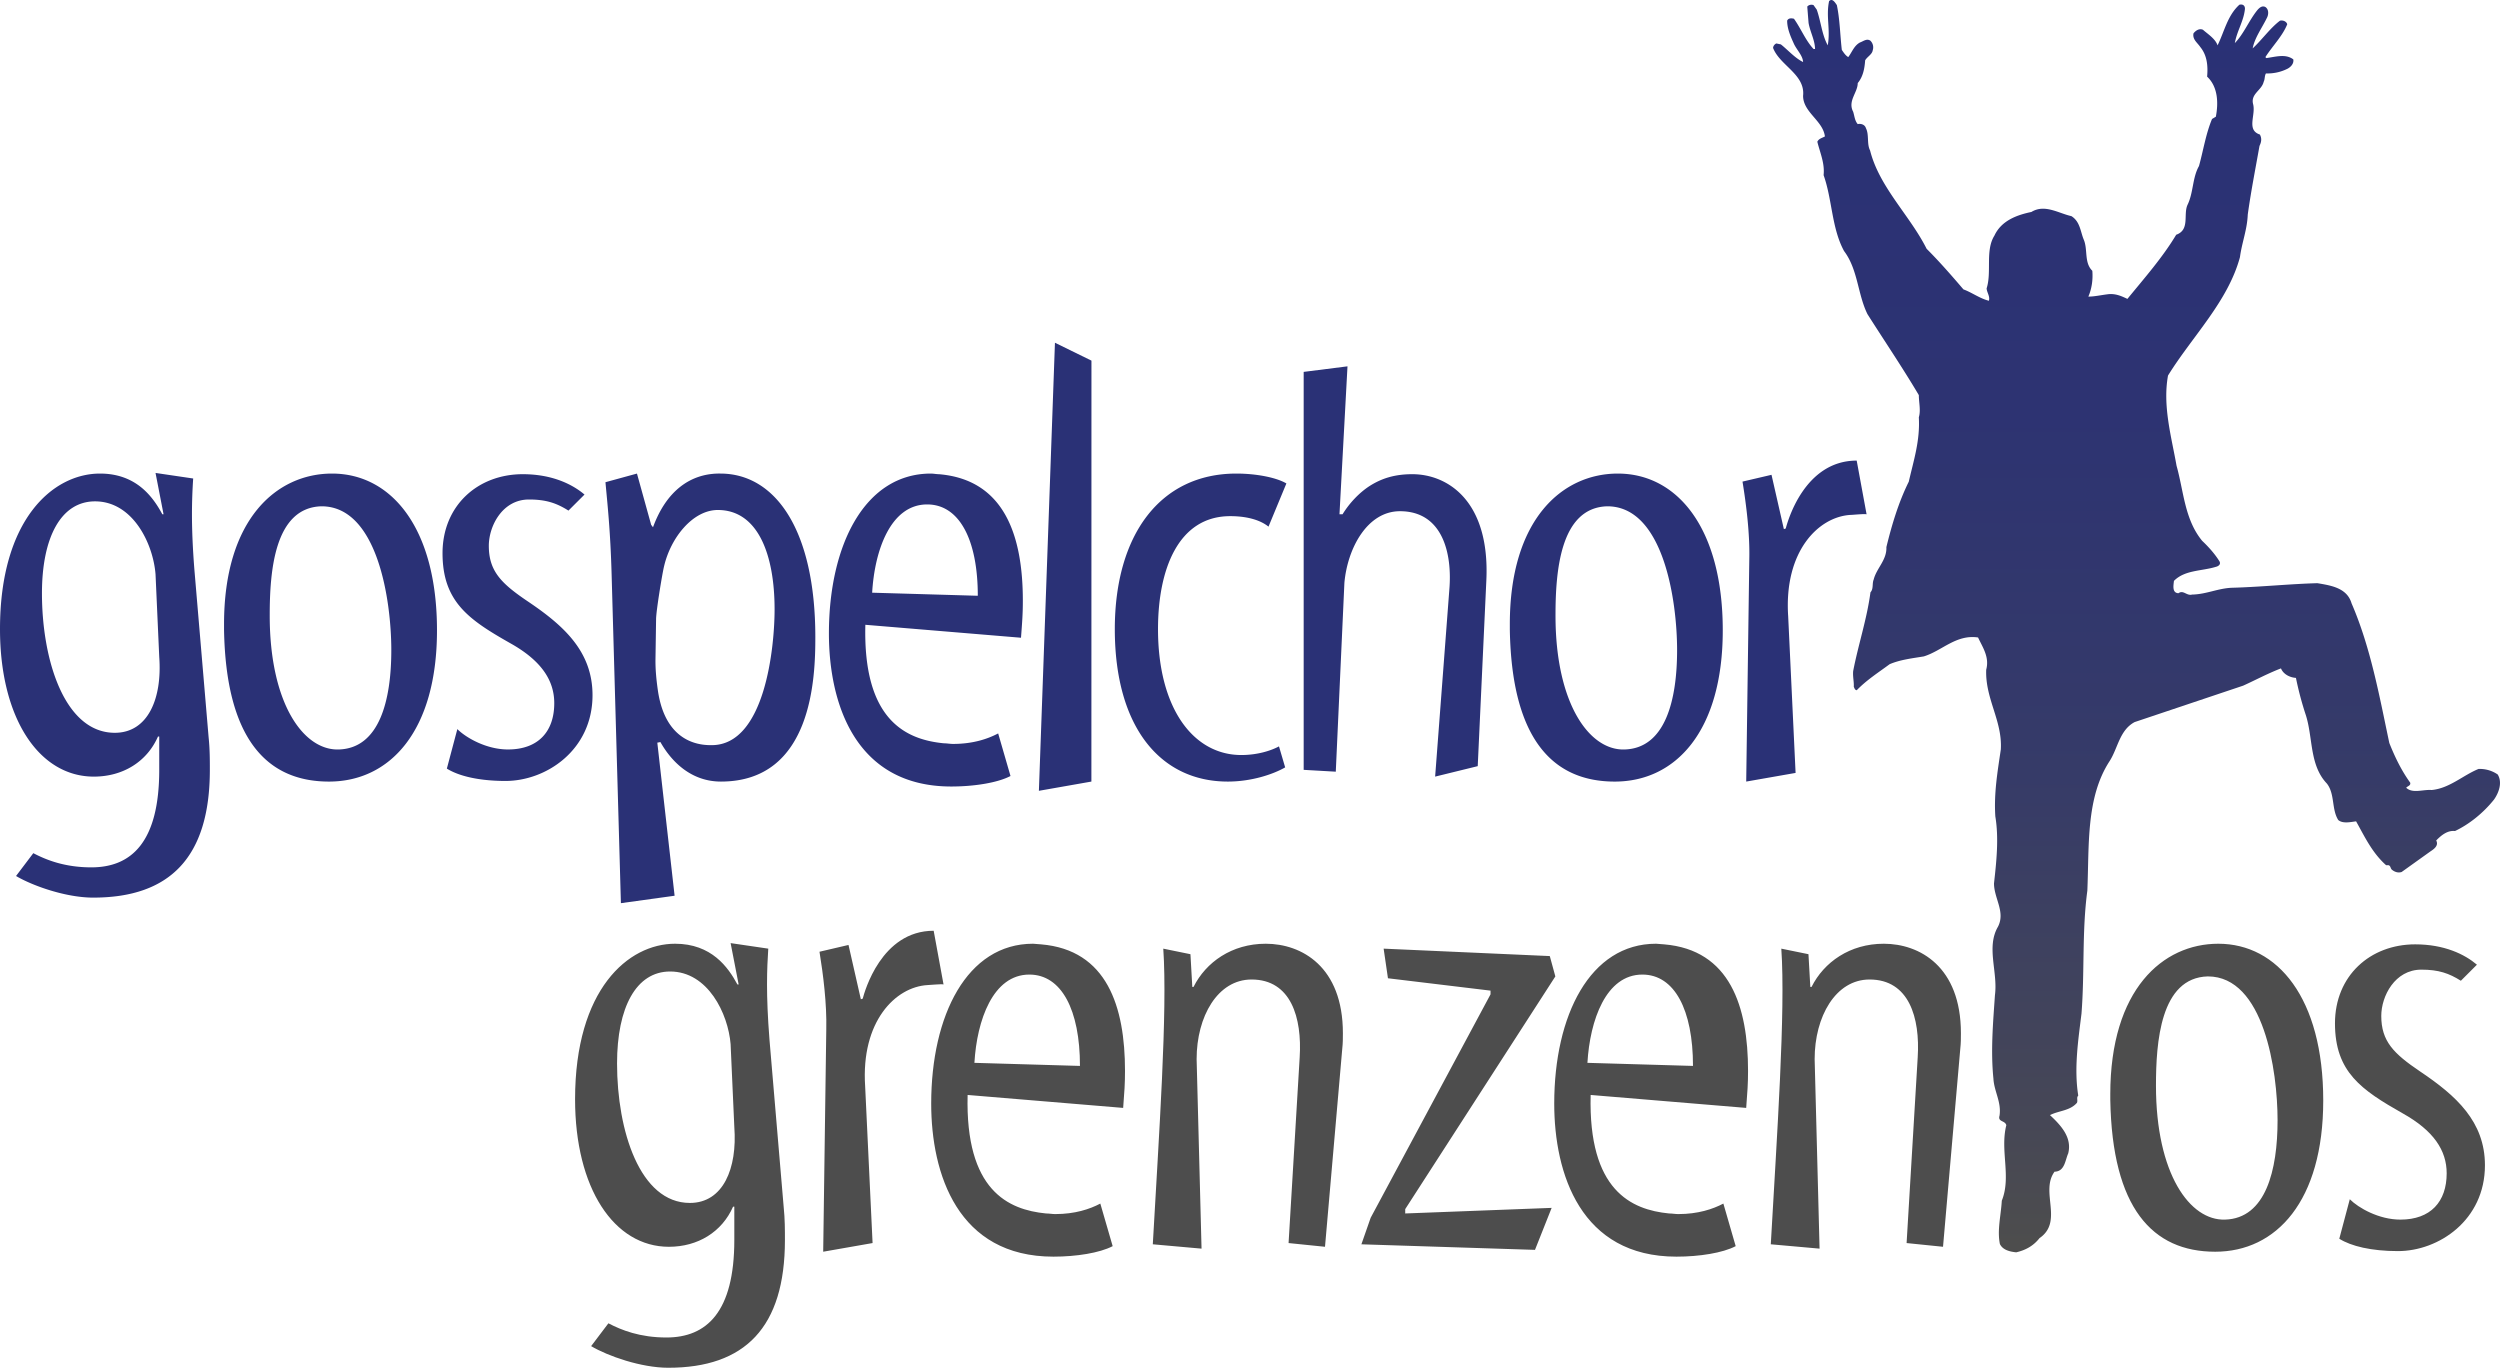
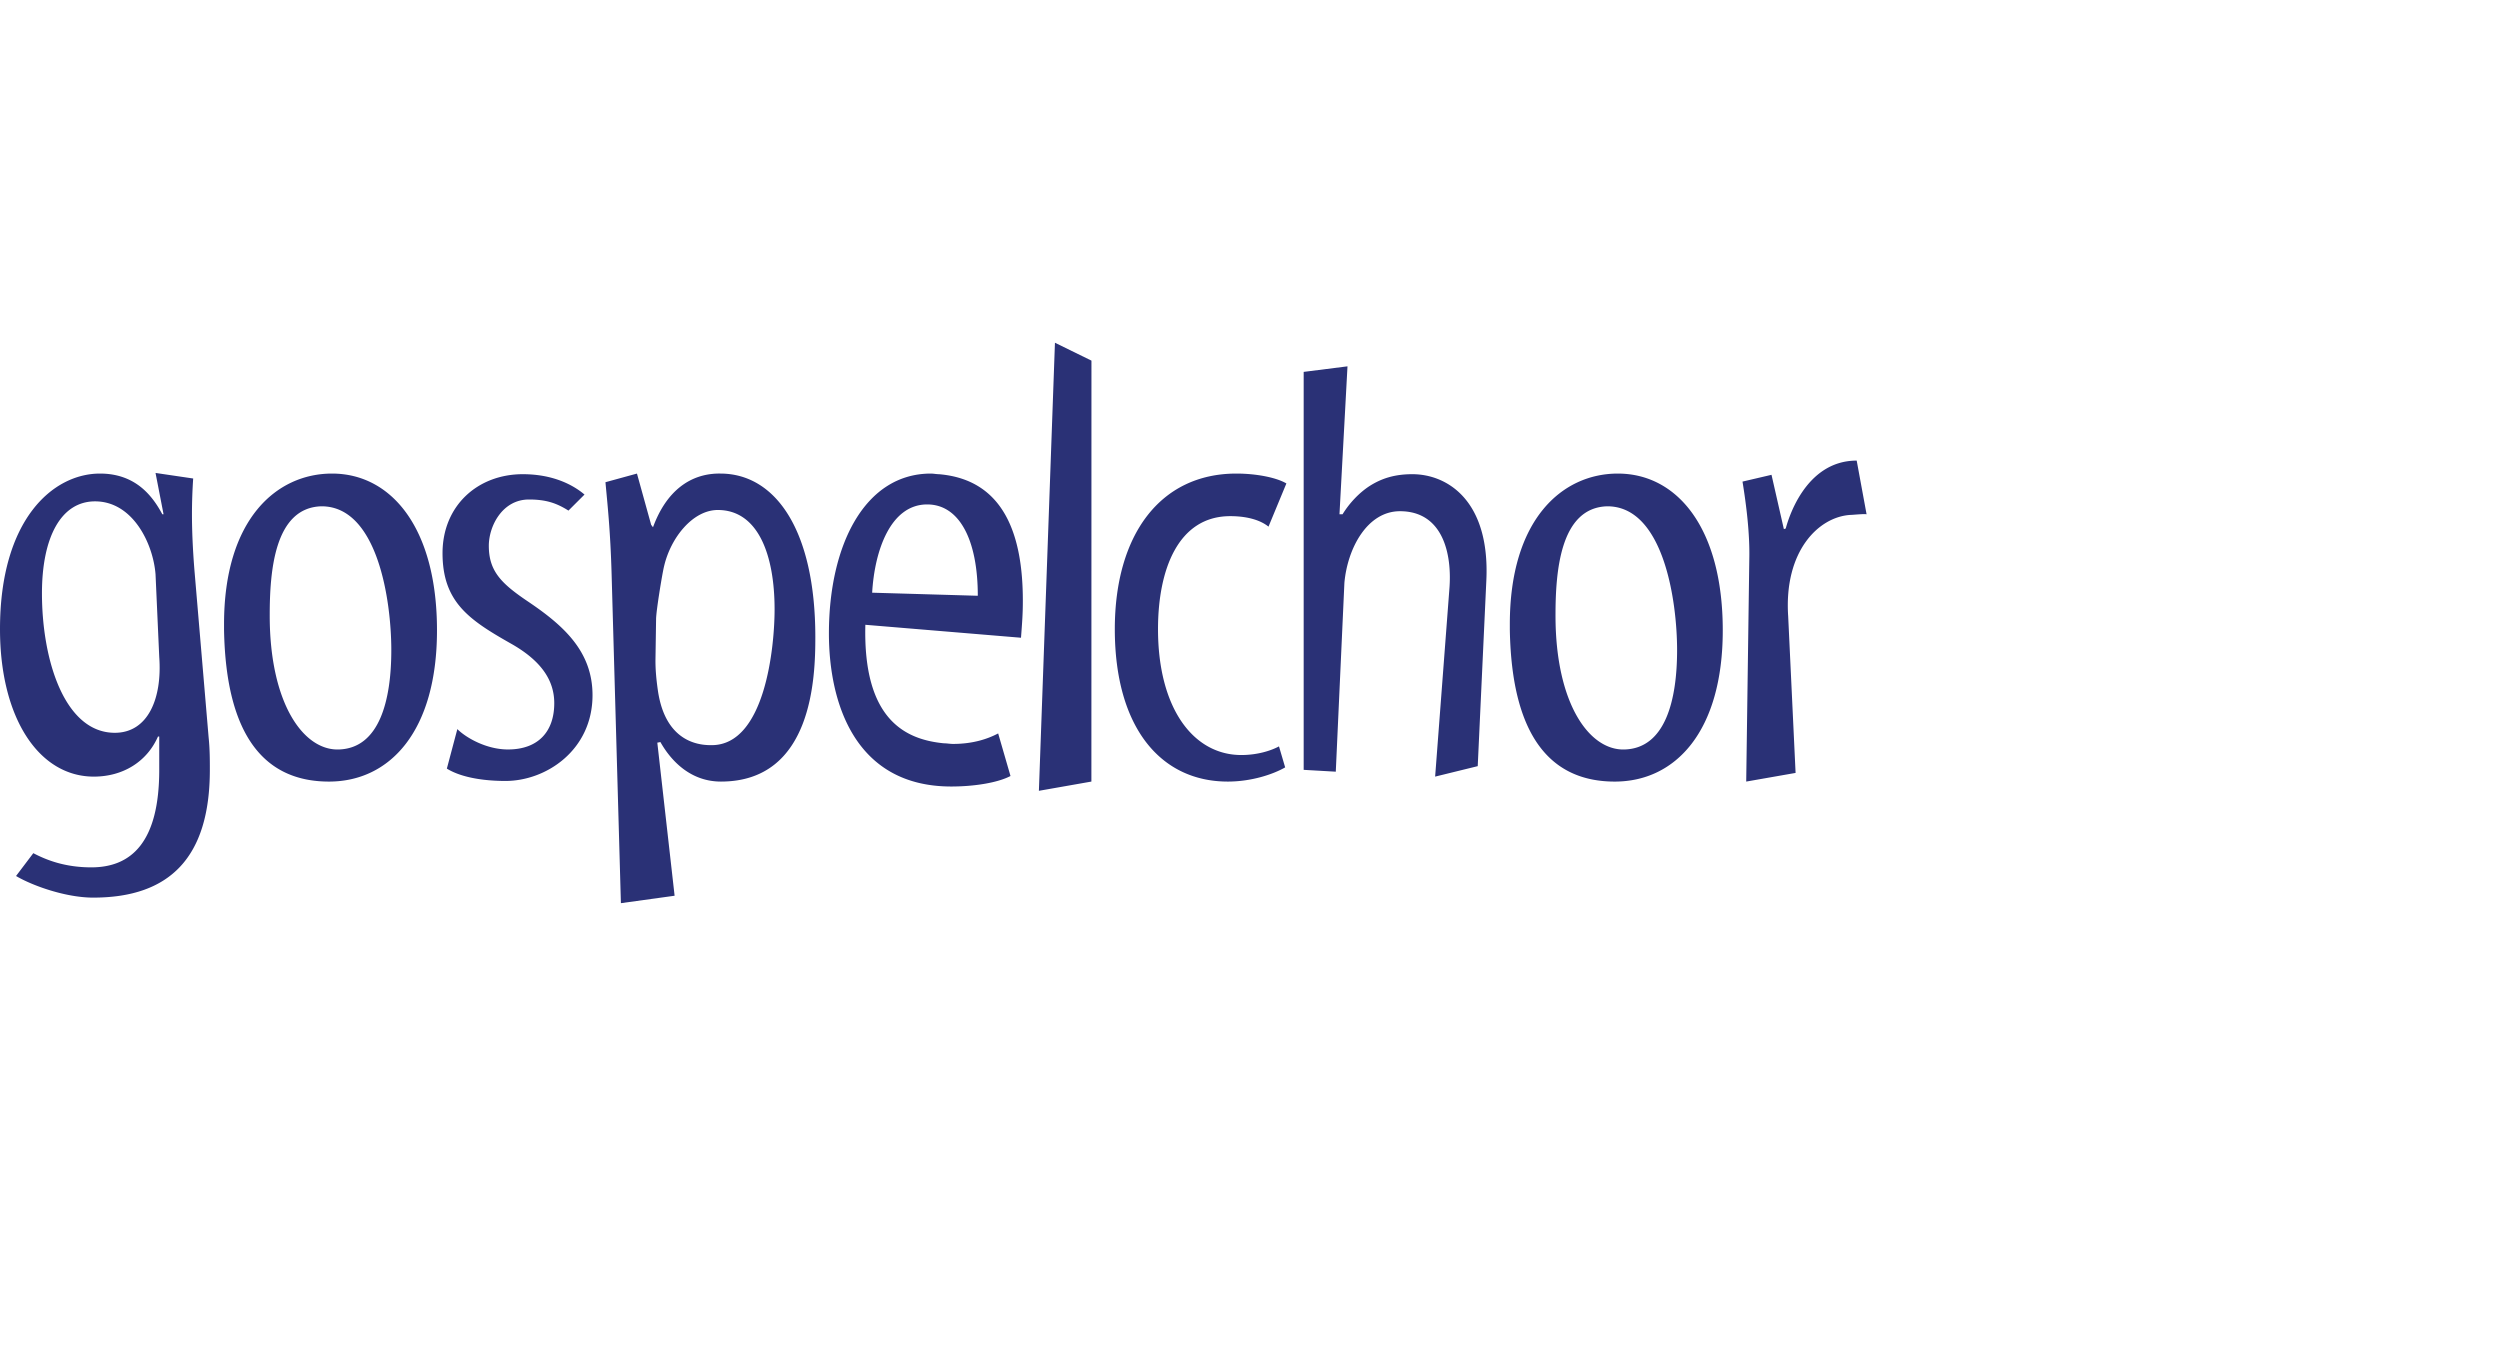
<svg xmlns="http://www.w3.org/2000/svg" baseProfile="tiny" width="220.515" height="120.643" viewBox="0 0 220.515 120.643">
  <linearGradient id="a" gradientUnits="userSpaceOnUse" x1="188.456" y1="110.463" x2="188.456">
    <stop offset=".006" stop-color="#4d4d4d" />
    <stop offset=".105" stop-color="#464756" />
    <stop offset=".382" stop-color="#363b68" />
    <stop offset=".673" stop-color="#2d3372" />
    <stop offset="1" stop-color="#2a3176" />
  </linearGradient>
-   <path fill="url(#a)" d="M162.021.45c.268 1.273.285 2.627.438 3.95.148.218.316.487.567.636.318-.4.502-1.004 1.036-1.29.288-.099.605-.384.924-.15a.82.82 0 0 1 .2.838c-.051.367-.486.568-.668.887-.053.736-.184 1.44-.655 2.008 0 .838-.904 1.574-.402 2.529.118.37.136.785.402 1.088.318-.069.637.066.719.351.303.586.067 1.389.37 1.975.82 3.248 3.498 5.709 4.987 8.672 1.14 1.137 2.229 2.392 3.248 3.582.772.283 1.44.803 2.245 1.002.115-.383-.168-.701-.202-1.088.47-1.455-.134-3.346.686-4.652.62-1.338 1.992-1.825 3.266-2.092 1.17-.719 2.392.117 3.53.369.77.486.788 1.355 1.089 2.076.369.87.017 2.027.754 2.744.066.787-.051 1.592-.352 2.278.535 0 1.121-.135 1.674-.202.703-.101 1.238.153 1.773.403 1.493-1.826 3.114-3.666 4.303-5.658 1.238-.438.602-1.793 1.004-2.647.52-1.07.418-2.375 1.006-3.414.385-1.39.601-2.828 1.152-4.152l.336-.2c.235-1.222.184-2.644-.77-3.533.085-.953 0-1.873-.6-2.61-.255-.384-.706-.669-.604-1.206.183-.235.503-.469.837-.319.434.385 1.088.788 1.288 1.374.603-1.223.873-2.63 1.925-3.582.319-.084.52.1.487.402-.118 1.07-.705 1.924-.889 2.98.787-.804 1.24-1.976 1.977-2.896.183-.219.433-.436.718-.285.301.2.285.619.168.886-.435.922-1.105 1.791-1.289 2.762.803-.736 1.54-1.79 2.41-2.443.286-.067.586.086.637.318-.402 1.022-1.307 1.926-1.926 2.895l.082.086c.79-.102 1.694-.405 2.38.115.068.385-.237.687-.536.838a3.923 3.923 0 0 1-1.875.402c-.135.217-.084.52-.201.736-.168.752-1.156 1.055-.936 1.957.268.971-.62 2.293.602 2.698.182.351.135.65-.035 1.004-.35 1.974-.752 4.015-1.035 6.058-.051 1.322-.52 2.479-.688 3.75-1.055 3.916-4.203 6.983-6.346 10.445-.484 2.696.301 5.391.752 7.954.637 2.257.705 4.736 2.262 6.627.568.537 1.123 1.158 1.525 1.808.149.268-.101.436-.32.485-1.256.386-2.744.267-3.697 1.24-.035.385-.186 1.054.398 1.088.436-.319.723.252 1.207.117 1.256-.02 2.31-.569 3.567-.602 2.476-.068 5.054-.336 7.482-.402 1.172.2 2.61.402 3.012 1.771 1.674 3.868 2.445 8.123 3.332 12.323.486 1.22 1.055 2.41 1.842 3.5.068.267-.235.299-.352.45.569.536 1.49.136 2.244.2 1.573-.148 2.744-1.287 4.133-1.857a2.787 2.787 0 0 1 1.692.486c.435.703.1 1.607-.32 2.209-.936 1.174-2.175 2.178-3.446 2.78-.654-.07-1.19.35-1.658.835.25.453-.217.772-.52.97l-2.527 1.808c-.3.103-.62 0-.854-.198-.15-.119-.1-.351-.318-.402h-.201c-1.24-1.106-1.893-2.527-2.645-3.867-.435.05-1.172.234-1.574-.117-.603-.954-.283-2.295-1.004-3.217-1.572-1.653-1.205-4.115-1.89-6.14a28.369 28.369 0 0 1-.838-3.18c-.553-.034-1.121-.335-1.32-.838-1.141.435-2.227 1.021-3.335 1.523l-9.574 3.213c-1.34.72-1.473 2.31-2.21 3.447-2.09 3.215-1.792 7.42-1.96 11.42-.484 3.598-.232 7.233-.517 10.848-.286 2.342-.67 4.818-.286 7.23-.183.2-.015.4-.115.637-.62.719-1.607.685-2.379 1.086 1.006.937 1.96 1.994 1.608 3.38-.268.589-.301 1.594-1.205 1.61-1.29 1.756.804 4.4-1.323 5.858-.568.72-1.271 1.072-2.06 1.255-.467-.05-1.17-.168-1.438-.736-.25-1.238.1-2.545.168-3.816.854-2.11-.168-4.42.4-6.662-.116-.438-.769-.27-.6-.838.183-1.19-.472-2.127-.538-3.262-.25-2.477-.033-4.924.135-7.385.267-2.04-.787-4.219.267-6.025.67-1.307-.351-2.496-.351-3.819.219-1.957.435-4 .117-5.906-.135-2.043.201-3.986.484-5.91.15-2.53-1.388-4.469-1.289-7.031.301-1.123-.316-1.975-.718-2.844-1.944-.287-3.163 1.17-4.788 1.67-1.021.17-2.076.285-3.012.687-.972.721-2.028 1.391-2.898 2.293-.166 0-.216-.2-.266-.316.033-.385-.1-.889-.052-1.373.453-2.344 1.206-4.555 1.525-6.945.284-.303.133-.772.284-1.125.25-1.002 1.171-1.723 1.12-2.862.487-1.992 1.073-3.95 1.977-5.775.418-1.842 1.004-3.598.885-5.672.186-.621 0-1.307 0-1.959-1.439-2.43-3.027-4.771-4.534-7.148-.87-1.776-.837-3.936-2.06-5.559-1.103-2.027-1.037-4.537-1.806-6.697.115-1.053-.32-1.992-.553-2.946.133-.283.434-.334.668-.468-.166-1.39-1.924-2.127-1.924-3.582.2-1.893-2.044-2.662-2.646-4.22 0-.165.134-.335.287-.4l.399.083c.653.52 1.24 1.207 1.96 1.556-.033-.603-.604-1.105-.838-1.672-.283-.619-.568-1.289-.568-1.976.116-.252.401-.219.602-.168.618.87 1.02 1.908 1.724 2.664h.135c-.017-.79-.436-1.508-.572-2.295l-.115-1.441c.134-.167.368-.2.552-.133l.285.4c.368 1.04.452 2.211.97 3.149.25-1.39-.167-2.543.118-3.9.3-.302.552.167.685.35z" />
  <path fill="#2A3176" d="M17.04 42.208a47.319 47.319 0 0 0-.108 3.156c0 1.254.053 2.832.216 4.9L18.4 65.018c.11 1.035.11 2.016.11 2.887 0 7.73-3.54 11.27-10.29 11.27-2.395 0-5.335-1.036-6.805-1.907l1.524-2.014c1.143.6 2.777 1.252 5.118 1.252 3.539 0 5.989-2.232 5.989-8.601v-2.94h-.11c-.979 2.233-3.102 3.537-5.66 3.537C3.43 68.502 0 63.331 0 55.492c0-9.69 4.682-13.72 8.818-13.72 3.213 0 4.683 2.068 5.5 3.592h.109l-.708-3.647 3.321.49zm-3.321 8.439c-.218-2.723-2.014-6.424-5.335-6.424-2.994 0-4.683 3.156-4.683 8.111 0 5.934 2.015 12.303 6.425 12.303 2.94 0 4.192-3.049 3.92-6.697l-.327-7.293zm6.043 4.408c0-9.254 4.628-13.283 9.527-13.283 5.227 0 9.256 4.791 9.256 13.828 0 8.875-4.139 13.34-9.527 13.34-5.554 0-9.092-3.867-9.256-13.395v-.49zm14.754 2.287c0-4.355-1.198-12.683-6.153-12.683-4.191.107-4.572 5.824-4.572 9.634 0 7.786 2.994 11.924 6.098 11.815 3.592-.11 4.627-4.356 4.627-8.766zm5.824 6.969c.764.762 2.56 1.797 4.465 1.797 2.668 0 4.084-1.578 4.084-4.084 0-2.014-1.144-3.756-3.866-5.28-3.648-2.07-5.989-3.648-5.989-7.949 0-4.191 3.104-6.968 7.077-6.968 2.559 0 4.356.87 5.446 1.797l-1.416 1.414c-1.036-.653-1.96-.979-3.485-.979-2.342 0-3.539 2.34-3.539 4.082 0 2.233 1.09 3.32 3.43 4.9 3.158 2.124 5.717 4.41 5.717 8.276 0 4.846-4.083 7.568-7.676 7.568-2.342 0-4.139-.437-5.172-1.09l.925-3.484zm14.428 15.354l-.817-28.909c-.11-4.03-.38-6.37-.545-8.222l2.778-.762 1.252 4.52.163.216c1.198-3.265 3.32-4.681 5.715-4.736h.22c4.845 0 8.383 4.953 8.383 14.428 0 3.482-.218 12.74-8.33 12.74-2.612 0-4.355-1.742-5.335-3.486l-.273.054 1.525 13.502-4.736.655zm3.048-21.397c0 .762.055 1.524.218 2.668.708 4.791 3.974 4.791 4.737 4.791 4.736 0 5.553-8.71 5.553-11.977 0-4.845-1.47-8.765-5.01-8.765-2.177 0-4.136 2.394-4.736 4.953-.163.654-.707 3.975-.707 4.682l-.055 3.648zm31.317 10.18c-1.143.601-3.212.927-5.227.927-8.447 0-10.79-7.296-10.79-13.501 0-7.788 3.16-14.102 8.994-14.102.218 0 .49.055.708.055 5.825.488 7.403 5.498 7.403 11.16 0 1.144-.055 1.851-.162 3.265L76.33 55.11c-.218 8.44 3.6 10.127 6.92 10.453.274 0 .546.055.818.055 1.743 0 3.048-.436 3.976-.926l1.088 3.756zM86.248 52.55c0-4.953-1.634-8.056-4.465-8.056-3.217 0-4.635 4.027-4.853 7.785l9.318.271zm5.389 17.204l1.416-39.523 3.22 1.578-.005 37.13-4.631.815zm20.252-23.3c-.599-.489-1.688-.926-3.375-.926-4.575 0-6.37 4.681-6.37 9.965 0 6.968 3.104 11.105 7.35 11.105 1.415 0 2.611-.38 3.32-.762l.545 1.852c-1.035.598-2.941 1.252-5.062 1.252-5.936 0-9.964-4.791-9.964-13.447 0-8.278 3.974-13.721 10.724-13.721 1.688 0 3.485.326 4.41.871l-1.578 3.81zm18.457 21.125l-3.758.923 1.252-16.496c.272-3.21-.598-6.914-4.356-6.914-2.884 0-4.627 3.268-4.9 6.317l-.76 16.658-2.832-.162V32.803l3.865-.49-.707 13.05h.272c.598-.978 1.469-1.904 2.396-2.501 1.034-.654 2.176-1.035 3.756-1.035 3.104 0 6.86 2.341 6.531 9.363l-.76 16.389zm2.83-12.524c0-9.254 4.628-13.283 9.527-13.283 5.227 0 9.255 4.791 9.255 13.828 0 8.875-4.138 13.34-9.527 13.34-5.552 0-9.092-3.867-9.255-13.395v-.49zm14.754 2.287c0-4.355-1.198-12.683-6.153-12.683-4.191.107-4.572 5.824-4.572 9.634 0 7.786 2.994 11.924 6.098 11.815 3.592-.11 4.627-4.356 4.627-8.766zm6.097 11.598l.272-19.6c.055-2.289-.272-4.845-.599-6.861l2.558-.598 1.09 4.791.164-.054c.162-.598 1.633-5.99 6.26-5.99l.872 4.736c-.22-.053-1.199.054-1.416.054-2.832.165-5.88 3.213-5.5 8.93l.654 13.828-4.355.764z" />
-   <path fill="#4D4D4D" d="M67.766 83.676c-.055.871-.11 1.852-.11 3.158 0 1.254.055 2.832.219 4.9l1.252 14.753c.108 1.035.108 2.015.108 2.887 0 7.73-3.538 11.27-10.29 11.27-2.394 0-5.335-1.034-6.804-1.907l1.524-2.014c1.144.6 2.776 1.252 5.118 1.252 3.538 0 5.988-2.232 5.988-8.601v-2.94h-.109c-.98 2.232-3.103 3.54-5.662 3.54-4.845 0-8.275-5.175-8.275-13.015 0-9.689 4.682-13.716 8.82-13.716 3.212 0 4.682 2.068 5.498 3.591h.11l-.708-3.646 3.32.488zm-3.32 8.44c-.22-2.723-2.016-6.424-5.337-6.424-2.994 0-4.681 3.156-4.681 8.111 0 5.934 2.013 12.303 6.424 12.303 2.939 0 4.191-3.049 3.92-6.695l-.327-7.295zm8.165 18.293l.272-19.6c.054-2.287-.272-4.846-.598-6.86l2.559-.599 1.088 4.791.164-.053c.163-.601 1.632-5.99 6.26-5.99l.87 4.736c-.216-.054-1.197.055-1.414.055-2.832.164-5.88 3.213-5.5 8.928l.655 13.828-4.356.764zm25.534-.491c-1.145.6-3.213.926-5.227.926-8.44 0-10.78-7.297-10.78-13.502 0-7.785 3.158-14.1 8.983-14.1.218 0 .49.055.707.055 5.826.489 7.404 5.496 7.404 11.16 0 1.141-.053 1.85-.162 3.266l-13.72-1.142c-.217 8.437 3.593 10.125 6.914 10.453.273 0 .545.054.816.054 1.743 0 3.05-.437 3.975-.927l1.09 3.757zM95.259 94.02c0-4.953-1.634-8.057-4.464-8.057-3.213 0-4.628 4.03-4.846 7.786l9.31.271zm6.425 15.734c.544-9.691 1.306-20.525.924-26.078l2.396.49.164 2.887h.108c1.09-2.178 3.376-3.81 6.37-3.81 3.158 0 6.805 2.013 6.805 7.892 0 .436 0 .871-.055 1.362l-1.523 17.476-3.213-.328.98-16.387c.217-3.482-.761-6.86-4.245-6.86-2.996 0-4.846 3.268-4.846 7.024l.435 16.715-4.3-.383zm18.4 0l.817-2.34 10.573-19.708v-.327l-9.048-1.09-.381-2.613 14.656.655.49 1.795-13.242 20.525v.383l12.916-.492-1.47 3.703-15.311-.49zm33.015.164c-1.142.6-3.211.926-5.226.926-8.437 0-10.78-7.297-10.78-13.502 0-7.785 3.157-14.1 8.983-14.1.217 0 .49.055.708.055 5.825.489 7.404 5.496 7.404 11.16 0 1.141-.055 1.85-.163 3.266l-13.72-1.142c-.217 8.437 3.593 10.125 6.916 10.453.271 0 .543.054.814.054 1.743 0 3.049-.437 3.977-.927l1.087 3.757zm-3.767-15.898c0-4.953-1.633-8.057-4.465-8.057-3.213 0-4.627 4.03-4.846 7.786l9.311.271zm6.863 15.734c.546-9.691 1.309-20.525.928-26.078l2.395.49.163 2.887h.109c1.09-2.178 3.376-3.81 6.37-3.81 3.158 0 6.805 2.013 6.805 7.892 0 .436 0 .871-.055 1.362l-1.523 17.476-3.213-.328.98-16.387c.22-3.482-.761-6.86-4.246-6.86-2.994 0-4.845 3.268-4.845 7.024l.435 16.715-4.303-.383zm29.945-13.228c0-9.256 4.63-13.283 9.53-13.283 5.226 0 9.254 4.79 9.254 13.826 0 8.875-4.137 13.34-9.528 13.34-5.552 0-9.091-3.867-9.255-13.395v-.488zm14.756 2.285c0-4.353-1.199-12.686-6.152-12.686-4.193.11-4.574 5.827-4.574 9.637 0 7.785 2.996 11.924 6.098 11.815 3.593-.11 4.628-4.356 4.628-8.766zm6.37 6.969c.761.762 2.558 1.797 4.464 1.797 2.666 0 4.082-1.578 4.082-4.084 0-2.014-1.142-3.756-3.865-5.28-3.648-2.068-5.988-3.648-5.988-7.949 0-4.193 3.104-6.967 7.076-6.967 2.559 0 4.356.87 5.445 1.795l-1.416 1.416c-1.035-.654-1.959-.98-3.484-.98-2.342 0-3.537 2.342-3.537 4.084 0 2.23 1.088 3.32 3.43 4.9 3.156 2.121 5.714 4.408 5.714 8.274 0 4.845-4.082 7.568-7.675 7.568-2.342 0-4.137-.436-5.172-1.09l.926-3.484z" />
</svg>